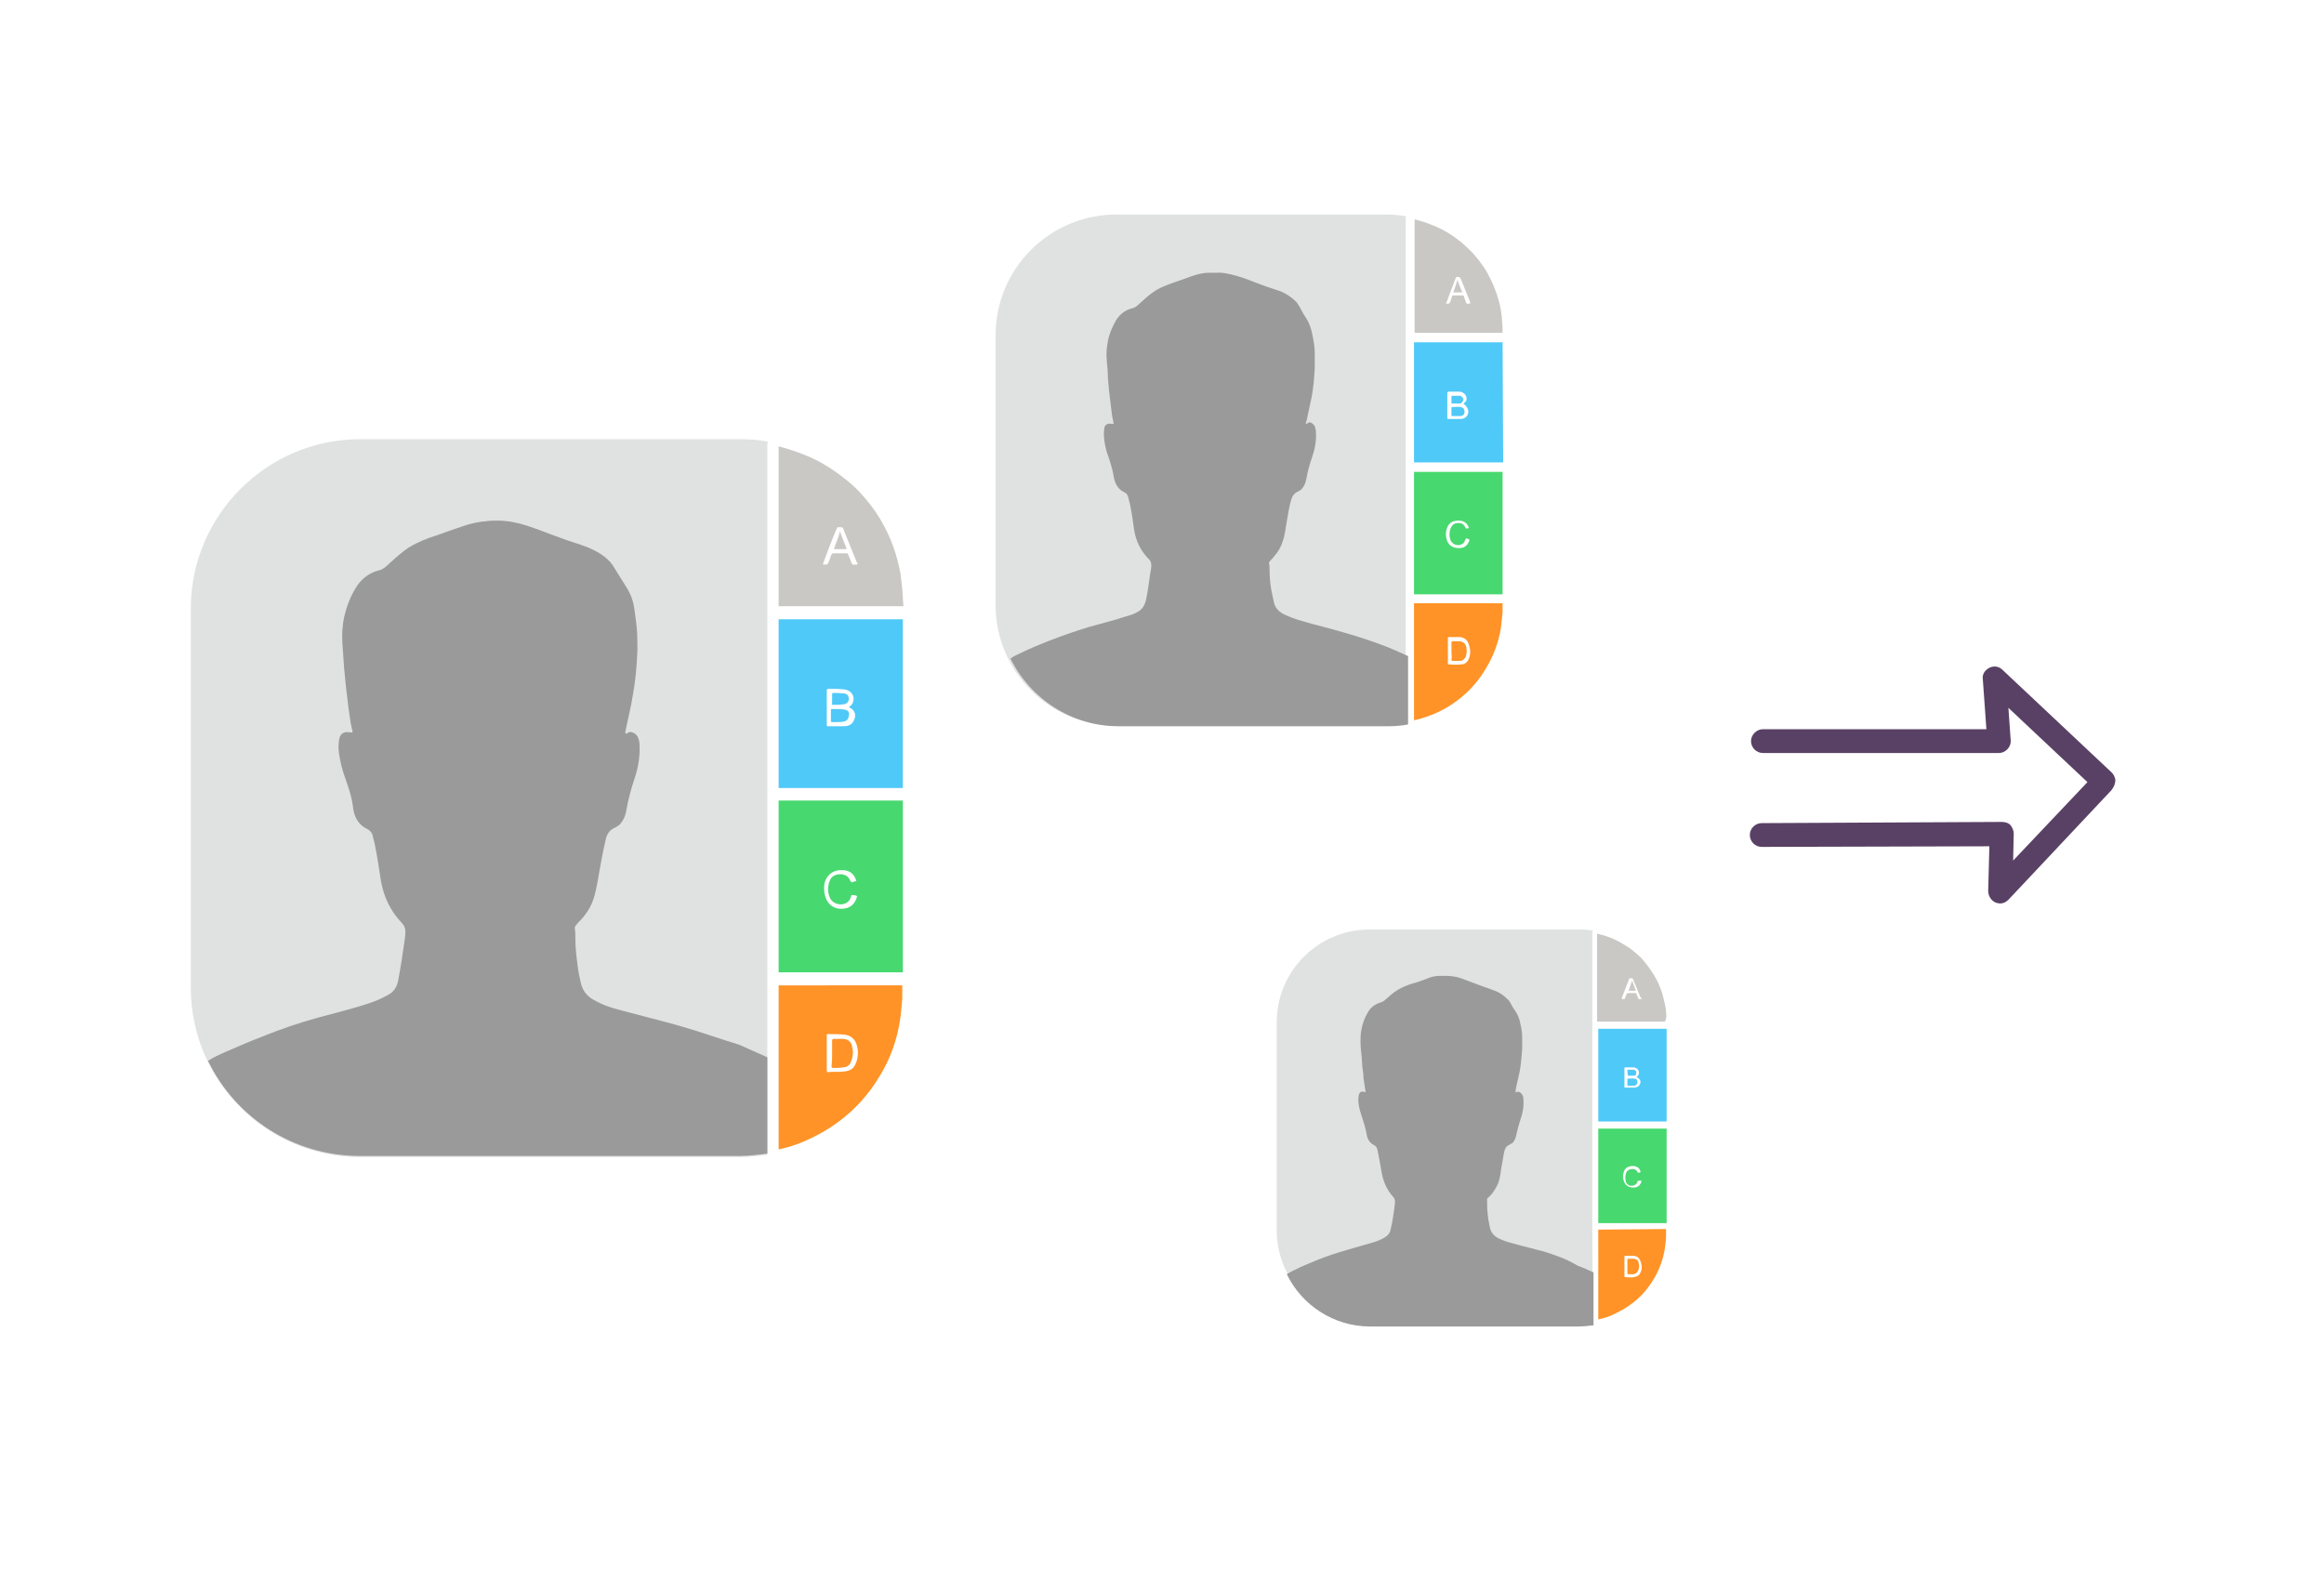
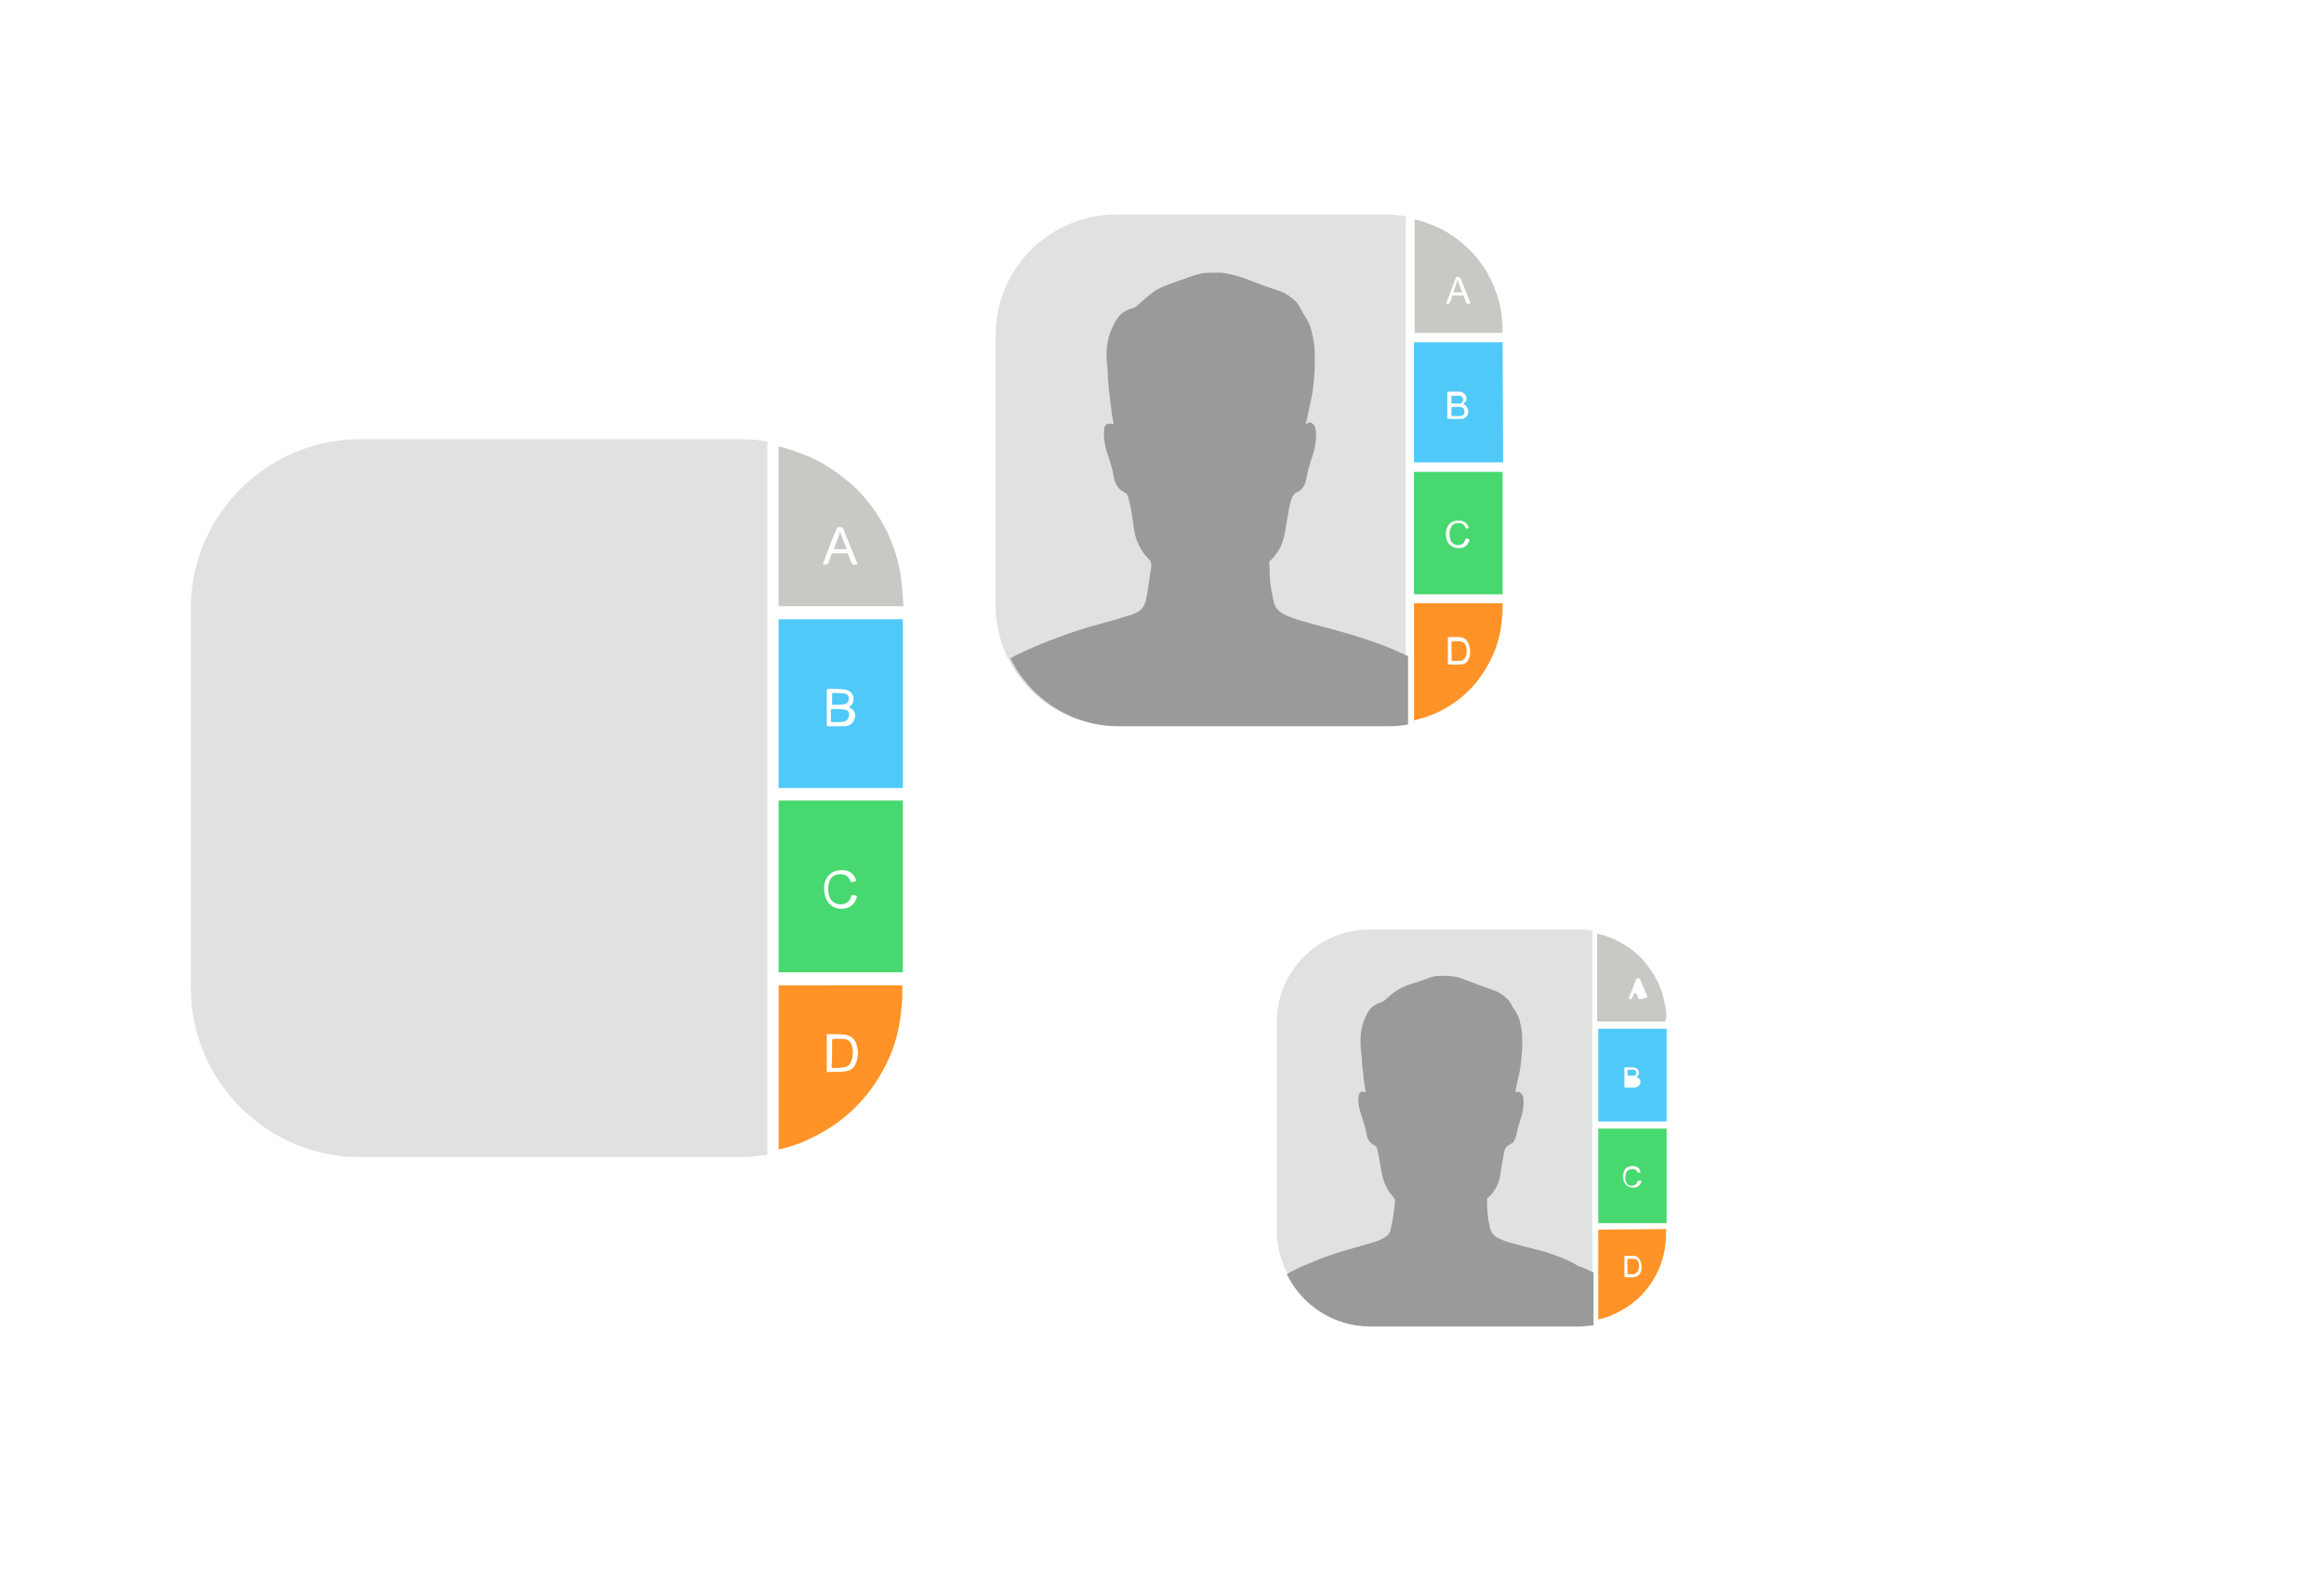
<svg xmlns="http://www.w3.org/2000/svg" version="1.1" id="Layer_1" x="0px" y="0px" viewBox="0 0 391 264" style="enable-background:new 0 0 391 264;" xml:space="preserve">
  <style type="text/css">
	.st0{fill:#4885ED;}
	.st1{fill:#E5E5E5;}
	.st2{fill:#FFFFFF;}
	.st3{fill:#594165;}
	.st4{fill:#FBBB00;}
	.st5{fill:#518EF8;}
	.st6{fill:#28B446;}
	.st7{fill:#F14336;}
	.st8{fill:#FFA000;}
	.st9{fill:#FFCA28;}
	.st10{fill:#F7F7F7;}
	.st11{fill-rule:evenodd;clip-rule:evenodd;}
	.st12{fill-rule:evenodd;clip-rule:evenodd;fill:#3FBDCF;}
	.st13{fill-rule:evenodd;clip-rule:evenodd;fill:#FFFFFF;}
	.st14{opacity:0.9;fill:#FFFFFF;}
	.st15{fill:#F7F7F7;stroke:#594165;stroke-width:4;stroke-miterlimit:10;}
	.st16{fill:#E0412F;}
	.st17{fill-rule:evenodd;clip-rule:evenodd;fill:#606161;}
	.st18{fill:none;stroke:#58ABF4;stroke-width:0.25;stroke-miterlimit:10;}
	.st19{fill:#036EB1;}
	.st20{fill:#A4C639;}
	.st21{fill:none;stroke:#E0412F;stroke-miterlimit:10;}
	.st22{fill:#046DB2;}
	.st23{fill-rule:evenodd;clip-rule:evenodd;fill:#528FF5;}
	.st24{fill-rule:evenodd;clip-rule:evenodd;fill:#417BE6;}
	.st25{fill-rule:evenodd;clip-rule:evenodd;fill:#4881E8;}
	.st26{fill-rule:evenodd;clip-rule:evenodd;fill:#FBC013;}
	.st27{fill:#DF871E;}
	.st28{fill:#B6B6B6;}
	.st29{fill:#8C5BA4;}
	.st30{fill:#8DC652;}
	.st31{fill:#497FC1;}
	.st32{fill:#919191;}
	.st33{fill-rule:evenodd;clip-rule:evenodd;fill:#8E8E8E;}
	.st34{fill:#8E8E8E;}
	.st35{fill:#EB3D01;}
	.st36{fill:#F57F20;}
	.st37{fill:#ED7E01;}
	.st38{fill-rule:evenodd;clip-rule:evenodd;fill:#046DB2;}
	.st39{fill:#E0E2E2;}
	.st40{fill:#47D86F;}
	.st41{fill:#4FC9F8;}
	.st42{fill:#FF9327;}
	.st43{fill:#C9C8C4;}
	.st44{fill:#9A9A9A;}
	.st45{fill:#F2F2F2;}
	.st46{fill:#D32E2A;}
	.st47{fill:#A3C53A;}
	.st48{fill:#D6D8D7;}
	.st49{fill:#3A5BBC;}
	.st50{fill:url(#SVGID_43_);}
	.st51{fill:url(#SVGID_44_);}
	.st52{fill:url(#SVGID_45_);}
	.st53{fill:url(#SVGID_46_);}
	.st54{fill:#FFE168;}
	.st55{fill:#006699;}
	.st56{fill:#F4AE01;}
	.st57{fill:#DD191F;}
	.st58{fill:#323232;}
	.st59{fill:#CDCCCA;}
	.st60{fill:#5199F0;}
	.st61{fill:#791BCC;}
	.st62{fill:#C71D2E;}
	.st63{fill:#32DAC4;}
	.st64{fill:#3C5A99;}
	.st65{fill:#FCB714;}
	.st66{fill:#F06415;}
	.st67{fill:#BDCF31;}
	.st68{fill:#00A1E0;}
	.st69{fill:#00A1E3;}
	.st70{fill:#7AAD3E;}
	.st71{fill:#A50034;}
	.st72{fill:#6B6B6B;}
	.st73{fill:#005DAA;}
	.st74{fill:#EB0028;}
	.st75{fill:#888B8D;}
	.st76{fill:#0C4DA2;}
	.st77{fill:#00BFFF;}
	.st78{fill-rule:evenodd;clip-rule:evenodd;fill:#E81123;}
	.st79{fill:#FF6700;}
	.st80{fill:#00BFFE;}
	.st81{fill:#C4C4C4;}
	.st82{fill:url(#SVGID_47_);}
	.st83{fill:url(#SVGID_48_);}
	.st84{fill:url(#SVGID_49_);}
	.st85{fill:url(#SVGID_50_);}
	.st86{fill:#E5E5E5;stroke:#8E8E8E;stroke-width:2;stroke-miterlimit:10;}
	.st87{fill-rule:evenodd;clip-rule:evenodd;fill:#594165;}
	.st88{fill-rule:evenodd;clip-rule:evenodd;fill:#D4D4D4;}
	.st89{fill-rule:evenodd;clip-rule:evenodd;fill:#3669D6;}
	.st90{fill-rule:evenodd;clip-rule:evenodd;fill:#3A81F4;}
	.st91{fill-rule:evenodd;clip-rule:evenodd;fill:#FAFAFA;}
	.st92{fill-rule:evenodd;clip-rule:evenodd;fill:#E0E0E0;}
	.st93{fill:url(#SVGID_59_);}
	.st94{opacity:0.2;fill:#56C7DA;enable-background:new    ;}
	.st95{fill:url(#SVGID_60_);}
	.st96{fill:url(#SVGID_61_);}
	.st97{fill:url(#SVGID_62_);}
	.st98{fill:url(#SVGID_63_);}
	.st99{fill:url(#SVGID_64_);}
	.st100{fill:#FCFCFC;enable-background:new    ;}
	.st101{enable-background:new    ;}
	.st102{fill:#5A5A5A;}
	.st103{fill:#D8D8D8;enable-background:new    ;}
	.st104{fill:#E9574E;}
	.st105{fill:none;stroke:#D8D8D8;stroke-width:0.75;stroke-miterlimit:10;enable-background:new    ;}
	.st106{fill:#E9574E;stroke:#E9574E;stroke-width:0.75;stroke-miterlimit:10;enable-background:new    ;}
	.st107{fill:#E0E0E0;}
	.st108{fill:#537ABD;}
	.st109{fill:#2EB672;}
	.st110{fill:#FED14B;}
	.st111{fill:#28CD7E;}
	.st112{fill:#CECECE;}
	.st113{fill-rule:evenodd;clip-rule:evenodd;fill:#FF9D17;}
	.st114{fill:#FFFFFF;stroke:#FFFFFF;stroke-miterlimit:10;}
	.st115{fill:#249FBD;}
	.st116{fill:#D62C5D;}
	.st117{fill:#FFB62B;}
	.st118{fill:#2F63AD;}
	.st119{fill:#4C368B;}
	.st120{fill:none;stroke:#4885ED;stroke-width:7.8;stroke-miterlimit:10;}
	.st121{fill:none;stroke:#FFFFFF;stroke-width:7.8;stroke-miterlimit:10;}
	.st122{fill:#594165;stroke:#FFFFFF;stroke-width:0.5;stroke-miterlimit:10;}
	.st123{fill-rule:evenodd;clip-rule:evenodd;fill:#2F63AD;}
	.st124{fill:none;stroke:#594165;stroke-width:4;stroke-linecap:round;stroke-miterlimit:10;}
	.st125{fill:none;stroke:#594165;stroke-width:4;stroke-linecap:round;stroke-miterlimit:10;stroke-dasharray:4.843,11.624;}
	.st126{fill:none;stroke:#594165;stroke-width:4;stroke-linecap:round;stroke-miterlimit:10;stroke-dasharray:4.825,11.58;}
	.st127{fill:#D8D8D8;}
	.st128{fill:#EDEDED;}
	.st129{fill:url(#SVGID_65_);}
	.st130{fill:url(#SVGID_66_);}
	.st131{fill:url(#SVGID_67_);}
	.st132{fill:url(#SVGID_68_);}
	.st133{fill:url(#SVGID_69_);}
	.st134{fill:url(#SVGID_70_);}
	.st135{fill:url(#SVGID_71_);}
	.st136{fill:url(#SVGID_72_);}
	.st137{fill:url(#SVGID_73_);}
	.st138{fill:url(#SVGID_74_);}
	.st139{fill:url(#SVGID_75_);}
	.st140{fill:url(#SVGID_76_);}
	.st141{fill:#F6961C;}
	.st142{fill-rule:evenodd;clip-rule:evenodd;fill:#4885ED;}
	.st143{opacity:0.5;}
	.st144{fill-rule:evenodd;clip-rule:evenodd;fill:#FFB62B;}
	.st145{fill:url(#SVGID_77_);}
	.st146{fill:url(#SVGID_78_);}
	.st147{fill:url(#SVGID_79_);}
	.st148{fill:url(#SVGID_80_);}
	.st149{fill:url(#SVGID_81_);}
	.st150{fill:url(#SVGID_82_);}
	.st151{fill:url(#SVGID_83_);}
	.st152{fill:url(#SVGID_84_);}
	.st153{fill:url(#SVGID_85_);}
	.st154{fill:url(#SVGID_86_);}
	.st155{fill:url(#SVGID_87_);}
	.st156{fill:url(#SVGID_88_);}
</style>
  <g>
    <g>
      <path class="st39" d="M129.1,164.7c0-0.1,0-0.3,0-0.4l0,0c0-0.1,0-0.2,0-0.3l0-30.4l0-0.1l0-29.8l0-0.1V75c0-0.2,0-0.4,0.1-0.7    c-1.6-0.3-3.2-0.4-4.8-0.4H60.6c-15.7,0-28.5,12.8-28.5,28.5v63.8c0,15.7,12.8,28.5,28.5,28.5h63.8c1.6,0,3.2-0.2,4.7-0.4    L129.1,164.7z" />
      <path class="st40" d="M131,134.7v28.9h20.9v-28.9H131z M144,151.4c-0.5,1.2-1.6,1.6-2.8,1.5c-1.6-0.2-2.3-1.4-2.5-2.7    c-0.1-0.9-0.1-1.7,0.4-2.5c0.6-0.9,1.4-1.3,2.5-1.3c1.2,0,2,0.5,2.4,1.6c0.1,0.2,0.1,0.3-0.2,0.3c-0.1,0-0.1,0-0.2,0.1    c-0.3,0.1-0.4,0.1-0.6-0.3c-0.3-0.7-0.9-1-1.6-1c-0.8,0-1.5,0.3-1.8,1.1c-0.4,1-0.4,2,0.1,3c0.6,1.1,2.3,1.3,3.1,0.4    c0.2-0.2,0.3-0.5,0.4-0.8c0-0.2,0.1-0.2,0.3-0.2C144.3,150.7,144.3,150.7,144,151.4z" />
      <path class="st41" d="M151.9,104.2H131v28.4h2h18.9L151.9,104.2z M143.5,121.5c-0.4,0.6-1,0.7-1.6,0.7c-0.9,0-1.8,0-2.6,0    c-0.2,0-0.2-0.1-0.2-0.2c0-2,0-3.9,0-5.8c0-0.2,0.1-0.3,0.3-0.3c0.9,0,1.7,0,2.6,0.1c1.2,0.1,1.9,1.1,1.5,2.2    c-0.1,0.3-0.4,0.6-0.7,0.8C143.9,119.4,144.2,120.5,143.5,121.5z" />
      <path class="st42" d="M131,165.8l0,12.6v4.4v10.6c2-0.4,3.9-1.1,5.7-2c4.9-2.4,8.7-5.9,11.4-10.5c1.7-2.8,2.8-5.9,3.3-9.1    c0.2-1.2,0.3-2.5,0.4-3.8c0-0.7,0-1.5,0-2.2L131,165.8z M143.8,179.3c-0.4,0.7-1,0.9-1.8,1c-0.9,0.1-1.8,0-2.7,0.1    c-0.2,0-0.2-0.1-0.2-0.3c0-1,0-1.9,0-2.9c0-1,0-1.9,0-2.9c0-0.1-0.1-0.3,0.2-0.3c0.9,0,1.9,0,2.8,0.1c1,0.1,1.7,0.7,2,1.6    C144.5,176.9,144.4,178.2,143.8,179.3z" />
      <path class="st43" d="M151.8,99.1c-0.1-0.9-0.2-1.7-0.3-2.6c-0.3-1.6-0.7-3.1-1.2-4.5c-0.6-1.7-1.4-3.3-2.3-4.8    c-0.9-1.5-2-2.9-3.1-4.1c-0.8-0.9-1.7-1.7-2.7-2.5c-1.5-1.2-3-2.2-4.7-3.1c-2-1-4.2-1.8-6.5-2.4v23.8v3.1h2.5h18.5    C151.9,101.1,151.9,100.1,151.8,99.1z M143.8,95c-0.3,0.1-0.5-0.1-0.6-0.4c-0.1-0.4-0.3-0.8-0.5-1.3c-0.1-0.2-0.1-0.2-0.3-0.2    c-0.7,0-1.5,0-2.2,0c-0.2,0-0.2,0.1-0.3,0.2c-0.2,0.4-0.3,0.9-0.5,1.3c-0.1,0.3-0.2,0.4-0.5,0.4c-0.5,0-0.5,0-0.3-0.5    c0.7-1.9,1.4-3.8,2.2-5.6c0.1-0.2,0.1-0.2,0.3-0.2c0.7,0,0.7,0,0.9,0.6c0.7,1.7,1.4,3.5,2.1,5.2C144.4,95,144.4,95,143.8,95z" />
      <g>
        <path class="st41" d="M142.1,119.4c-0.7-0.1-1.4-0.1-2.1-0.1c-0.2,0-0.2,0.1-0.2,0.2c0,0.6,0,1.2,0,1.8c0,0.2,0.1,0.2,0.2,0.2     c0.3,0,0.6,0,0.9,0c0.3,0,0.7,0,1.1-0.1c0.5-0.1,0.8-0.5,0.8-1C143,119.9,142.7,119.5,142.1,119.4z" />
        <path class="st41" d="M140.1,118.6c0.6,0,1.2,0,1.9-0.1c0.5-0.1,0.8-0.4,0.8-0.9c0-0.5-0.2-0.8-0.7-0.9c-0.3-0.1-0.7,0-1-0.1     c-0.3,0-0.6,0-0.9,0c-0.1,0-0.2,0-0.2,0.2c0,0.5,0,1,0,1.5C139.9,118.5,140,118.6,140.1,118.6z" />
      </g>
      <path class="st42" d="M140,177.2c0-0.7,0-1.4,0-2.1c0-0.2,0.1-0.3,0.3-0.3c0.5,0,1.1,0,1.6,0c1,0.1,1.4,0.7,1.5,1.5    c0.2,0.8,0.1,1.5-0.2,2.3c-0.2,0.6-0.7,1-1.4,1c-0.5,0.1-1.1,0.1-1.6,0.1c-0.2,0-0.3-0.1-0.3-0.3C140,178.6,140,177.9,140,177.2z" />
      <path class="st43" d="M141.3,89.4c0.4,1,0.7,1.9,1.1,2.8c0.1,0.1,0,0.2-0.1,0.2c-0.6,0-1.3,0-2,0    C140.6,91.4,141.1,90.5,141.3,89.4z" />
-       <path class="st44" d="M114.3,172.6c-3.2-0.9-6.5-1.7-9.8-2.6c-1.6-0.4-3.1-0.9-4.5-1.7c-1.2-0.6-2-1.6-2.3-3    c-0.2-0.9-0.4-1.8-0.5-2.7c-0.2-1.5-0.4-3.1-0.4-4.6c0-0.6,0-1.3-0.1-1.9c0-0.1,0.1-0.2,0.1-0.3c0.3-0.4,0.7-0.8,1-1.1    c1-1.1,1.7-2.3,2.1-3.6c0.5-1.6,0.7-3.2,1-4.8c0.3-1.7,0.6-3.3,1-5c0.2-1,0.7-1.7,1.7-2.1c0.2-0.1,0.4-0.3,0.6-0.4    c0.7-0.7,1.1-1.7,1.2-2.6c0.3-1.6,0.7-3.2,1.2-4.7c0.7-2,1.1-4,1-6.1c0-0.5-0.1-1-0.3-1.4c-0.2-0.4-0.6-0.7-1-0.8    c-0.3-0.1-0.6,0-0.8,0.2c-0.1,0.1-0.2,0.1-0.2,0c-0.1-0.1-0.1-0.1-0.1-0.2c0-0.2,0.1-0.3,0.1-0.5c0.4-2,0.9-3.9,1.2-5.9    c0.4-2.2,0.6-4.4,0.7-6.6c0.1-1.2,0-2.5,0-3.7c-0.1-1.4-0.3-2.8-0.5-4.2c-0.2-1.4-0.7-2.6-1.5-3.8c-0.5-0.8-1-1.6-1.5-2.4    c-0.3-0.5-0.6-1-1-1.5c-1.1-1.2-2.4-1.9-3.8-2.5c-1.5-0.6-3.1-1-4.6-1.6c-2-0.7-3.9-1.5-5.8-2.1c-1.6-0.5-3.2-0.8-4.8-0.8    c-0.6,0-1.3,0-1.9,0.1c-1.4,0.1-2.7,0.4-4.1,0.9c-1.5,0.5-2.9,1-4.3,1.5c-1.6,0.5-3.1,1.1-4.6,2c-1.2,0.8-2.3,1.8-3.4,2.8    c-0.5,0.5-1.1,1-1.8,1.1c-1.7,0.5-2.9,1.5-3.8,3c-0.9,1.5-1.5,3.1-1.9,4.8c-0.3,1.5-0.4,2.9-0.3,4.4c0.1,1.4,0.2,2.9,0.3,4.3    c0.1,1,0.2,2,0.3,3c0.1,1.1,0.3,2.3,0.4,3.4c0.2,1.2,0.3,2.5,0.6,3.7c0.2,0.7,0.2,0.7-0.6,0.6c-0.8-0.1-1.3,0.3-1.5,1    c-0.2,1-0.2,2,0,3c0.2,1.2,0.5,2.4,0.9,3.5c0.6,1.7,1.2,3.4,1.4,5.2c0.2,1.6,0.9,2.9,2.4,3.6c0.4,0.2,0.8,0.6,0.9,1.1    c0.1,0.6,0.3,1.1,0.4,1.7c0.4,2,0.7,4,1,6c0.5,2.7,1.6,5,3.5,7c0.4,0.4,0.6,0.9,0.6,1.4c0,0.7-0.1,1.4-0.2,2    c-0.3,2.1-0.6,4.1-1,6.2c-0.2,1.2-0.8,2.1-1.9,2.6c-0.9,0.5-1.8,0.9-2.7,1.2c-2.9,1-5.9,1.7-8.8,2.5c-3.3,0.9-6.5,2-9.7,3.3    c-2.1,0.8-4.1,1.7-6.2,2.6c-0.9,0.4-1.8,0.8-2.7,1.4c4.6,9.5,14.3,16,25.6,16h63.8c1.6,0,3.2-0.2,4.7-0.4v-16.2    c-1.6-0.7-3.1-1.4-4.7-2.1C121.1,174.8,117.8,173.6,114.3,172.6z" />
    </g>
    <g>
      <path class="st39" d="M236.5,100.7c0-0.1,0-0.2,0-0.3l0,0c0-0.1,0-0.1,0-0.2l0-21.7l0-0.1l0-21.2l0,0V36.9c0-0.1,0-0.3,0.1-0.5    c-1.1-0.2-2.3-0.3-3.4-0.3h-45.4c-11.2,0-20.3,9.1-20.3,20.3v45.4c0,11.2,9.1,20.3,20.3,20.3h45.4c1.1,0,2.3-0.1,3.3-0.3    L236.5,100.7z" />
      <path class="st40" d="M237.9,79.4V100h14.9V79.4H237.9z M247.1,91.2c-0.4,0.9-1.1,1.1-2,1c-1.2-0.1-1.7-1-1.8-1.9    c-0.1-0.6,0-1.2,0.3-1.8c0.4-0.7,1-0.9,1.8-0.9c0.9,0,1.4,0.4,1.7,1.1c0,0.1,0,0.2-0.1,0.2c0,0-0.1,0-0.1,0    c-0.2,0.1-0.3,0-0.4-0.2c-0.2-0.5-0.6-0.7-1.1-0.7c-0.6,0-1,0.2-1.3,0.8c-0.3,0.7-0.3,1.5,0,2.2c0.4,0.8,1.6,1,2.2,0.3    c0.1-0.2,0.2-0.4,0.3-0.6c0-0.1,0.1-0.1,0.2-0.1C247.3,90.8,247.3,90.8,247.1,91.2z" />
      <path class="st41" d="M252.8,57.6h-14.9v20.2h1.5h13.5L252.8,57.6z M246.8,70c-0.3,0.4-0.7,0.5-1.2,0.5c-0.6,0-1.3,0-1.9,0    c-0.1,0-0.2,0-0.2-0.2c0-1.4,0-2.8,0-4.2c0-0.1,0.1-0.2,0.2-0.2c0.6,0,1.2,0,1.9,0c0.8,0.1,1.3,0.8,1.1,1.5    c-0.1,0.2-0.3,0.4-0.5,0.5C247,68.5,247.3,69.3,246.8,70z" />
      <path class="st42" d="M237.9,101.5l0,8.9v3.2v7.6c1.4-0.3,2.8-0.8,4.1-1.4c3.5-1.7,6.2-4.2,8.1-7.5c1.2-2,2-4.2,2.4-6.5    c0.1-0.9,0.2-1.8,0.3-2.7c0-0.5,0-1,0-1.6L237.9,101.5z M247,111.1c-0.3,0.5-0.7,0.7-1.3,0.7c-0.6,0.1-1.3,0-1.9,0    c-0.2,0-0.2-0.1-0.2-0.2c0-0.7,0-1.4,0-2.1c0-0.7,0-1.4,0-2.1c0-0.1,0-0.2,0.1-0.2c0.7,0,1.3,0,2,0c0.7,0.1,1.2,0.5,1.4,1.2    C247.5,109.5,247.4,110.3,247,111.1z" />
      <path class="st43" d="M252.7,54c0-0.6-0.1-1.2-0.2-1.9c-0.2-1.1-0.5-2.2-0.9-3.2c-0.4-1.2-1-2.3-1.6-3.4c-0.7-1.1-1.4-2-2.2-2.9    c-0.6-0.6-1.2-1.2-1.9-1.8c-1-0.8-2.1-1.6-3.3-2.2c-1.4-0.7-3-1.3-4.6-1.7v16.9v2.2h1.7h13.1C252.8,55.4,252.8,54.7,252.7,54z     M247,51.1c-0.2,0.1-0.3-0.1-0.4-0.3c-0.1-0.3-0.2-0.6-0.3-0.9c0-0.1-0.1-0.2-0.2-0.2c-0.5,0-1,0-1.6,0c-0.1,0-0.2,0-0.2,0.2    c-0.1,0.3-0.2,0.6-0.3,0.9c-0.1,0.2-0.2,0.3-0.4,0.3c-0.4,0-0.4,0-0.2-0.3c0.5-1.3,1-2.7,1.5-4c0-0.1,0.1-0.2,0.2-0.2    c0.5,0,0.5,0,0.7,0.4c0.5,1.2,1,2.5,1.5,3.7C247.4,51.1,247.4,51.1,247,51.1z" />
      <g>
        <path class="st41" d="M245.8,68.5c-0.5-0.1-1,0-1.5,0c-0.1,0-0.1,0.1-0.1,0.1c0,0.4,0,0.8,0,1.3c0,0.1,0,0.1,0.1,0.1     c0.2,0,0.4,0,0.7,0c0.2,0,0.5,0,0.8,0c0.4-0.1,0.6-0.3,0.6-0.7C246.4,68.8,246.2,68.6,245.8,68.5z" />
        <path class="st41" d="M244.3,67.9c0.4,0,0.9,0,1.3,0c0.3,0,0.5-0.3,0.6-0.6c0-0.3-0.2-0.6-0.5-0.7c-0.2,0-0.5,0-0.7,0     c-0.2,0-0.4,0-0.6,0c-0.1,0-0.2,0-0.2,0.1c0,0.4,0,0.7,0,1.1C244.2,67.9,244.2,67.9,244.3,67.9z" />
      </g>
      <path class="st42" d="M244.2,109.6c0-0.5,0-1,0-1.5c0-0.1,0-0.2,0.2-0.2c0.4,0,0.8,0,1.2,0c0.7,0.1,1,0.5,1.1,1    c0.1,0.5,0.1,1.1-0.1,1.6c-0.2,0.4-0.5,0.7-1,0.7c-0.4,0-0.8,0-1.2,0c-0.2,0-0.2-0.1-0.2-0.2C244.3,110.6,244.2,110.1,244.2,109.6    z" />
      <path class="st43" d="M245.2,47.1c0.3,0.7,0.5,1.4,0.8,2c0,0.1,0,0.1-0.1,0.1c-0.5,0-0.9,0-1.4,0C244.7,48.6,245,47.9,245.2,47.1z    " />
      <path class="st44" d="M226,106.4c-2.3-0.7-4.6-1.2-6.9-1.9c-1.1-0.3-2.2-0.7-3.2-1.2c-0.9-0.5-1.4-1.1-1.6-2.1    c-0.1-0.6-0.3-1.3-0.4-1.9c-0.2-1.1-0.3-2.2-0.3-3.3c0-0.4,0-0.9-0.1-1.3c0-0.1,0-0.1,0.1-0.2c0.2-0.3,0.5-0.5,0.7-0.8    c0.7-0.8,1.2-1.6,1.5-2.6c0.4-1.1,0.5-2.3,0.7-3.4c0.2-1.2,0.4-2.4,0.7-3.5c0.2-0.7,0.5-1.2,1.2-1.5c0.2-0.1,0.3-0.2,0.5-0.3    c0.5-0.5,0.8-1.2,0.9-1.9c0.2-1.1,0.5-2.3,0.9-3.4c0.5-1.4,0.8-2.9,0.7-4.4c0-0.3-0.1-0.7-0.2-1c-0.2-0.3-0.4-0.5-0.7-0.6    c-0.2-0.1-0.4,0-0.6,0.2c0,0-0.1,0-0.2,0c0,0,0-0.1,0-0.1c0-0.1,0-0.2,0.1-0.3c0.3-1.4,0.6-2.8,0.9-4.2c0.3-1.6,0.4-3.1,0.5-4.7    c0-0.9,0-1.8,0-2.7c0-1-0.2-2-0.4-3c-0.2-1-0.5-1.9-1-2.7c-0.4-0.6-0.7-1.1-1-1.7c-0.2-0.4-0.4-0.7-0.7-1.1    c-0.8-0.8-1.7-1.4-2.7-1.8c-1.1-0.4-2.2-0.7-3.2-1.1c-1.4-0.5-2.7-1.1-4.2-1.5c-1.1-0.3-2.3-0.6-3.4-0.5c-0.4,0-0.9,0-1.3,0    c-1,0-2,0.3-2.9,0.6c-1,0.4-2,0.7-3.1,1.1c-1.1,0.4-2.2,0.8-3.2,1.5c-0.9,0.6-1.6,1.3-2.4,2c-0.4,0.4-0.8,0.7-1.3,0.8    c-1.2,0.3-2.1,1.1-2.7,2.1c-0.6,1.1-1.1,2.2-1.3,3.4c-0.2,1-0.3,2.1-0.2,3.2c0.1,1,0.2,2,0.2,3.1c0.1,0.7,0.1,1.4,0.2,2.2    c0.1,0.8,0.2,1.6,0.3,2.4c0.1,0.9,0.2,1.8,0.4,2.6c0.1,0.5,0.1,0.5-0.4,0.4c-0.6-0.1-1,0.2-1.1,0.7c-0.1,0.7-0.1,1.4,0,2.1    c0.1,0.8,0.3,1.7,0.6,2.5c0.4,1.2,0.8,2.4,1,3.7c0.2,1.1,0.7,2,1.7,2.5c0.3,0.1,0.6,0.4,0.7,0.8c0.1,0.4,0.2,0.8,0.3,1.2    c0.3,1.4,0.5,2.8,0.7,4.3c0.3,1.9,1.1,3.6,2.5,5c0.3,0.3,0.4,0.6,0.4,1c0,0.5-0.1,1-0.2,1.5c-0.2,1.5-0.4,3-0.7,4.4    c-0.2,0.8-0.6,1.5-1.3,1.9c-0.6,0.4-1.3,0.6-2,0.8c-2.1,0.7-4.2,1.2-6.3,1.8c-2.3,0.7-4.6,1.5-6.9,2.4c-1.5,0.6-3,1.2-4.4,1.9    c-0.7,0.3-1.3,0.6-1.9,1c3.3,6.7,10.2,11.4,18.2,11.4h45.4c1.1,0,2.3-0.1,3.3-0.3v-11.5c-1.1-0.5-2.2-1-3.4-1.5    C230.9,107.9,228.5,107.1,226,106.4z" />
    </g>
    <g>
      <path class="st39" d="M267.9,206.3c0-0.1,0-0.1,0-0.2l0,0c0-0.1,0-0.1,0-0.2l0-16.7l0-0.1l0-16.4l0,0v-15.7c0-0.1,0-0.2,0.1-0.4    c-0.9-0.2-1.7-0.2-2.6-0.2h-35c-8.6,0-15.6,7-15.6,15.6v35c0,8.6,7,15.6,15.6,15.6h35c0.9,0,1.7-0.1,2.6-0.2L267.9,206.3z" />
      <path class="st40" d="M268.9,189.9v15.9h11.5v-15.9H268.9z M276.1,199c-0.3,0.7-0.9,0.9-1.6,0.8c-0.9-0.1-1.3-0.8-1.4-1.5    c-0.1-0.5,0-0.9,0.2-1.4c0.3-0.5,0.8-0.7,1.4-0.7c0.7,0,1.1,0.3,1.3,0.9c0,0.1,0,0.1-0.1,0.2c0,0-0.1,0-0.1,0    c-0.2,0.1-0.2,0-0.3-0.1c-0.2-0.4-0.5-0.5-0.9-0.5c-0.4,0-0.8,0.2-1,0.6c-0.2,0.6-0.2,1.1,0,1.7c0.3,0.6,1.2,0.7,1.7,0.2    c0.1-0.1,0.2-0.3,0.2-0.4c0-0.1,0-0.1,0.1-0.1C276.2,198.6,276.2,198.6,276.1,199z" />
      <path class="st41" d="M280.4,173.1h-11.5v15.6h1.1h10.4L280.4,173.1z M275.8,182.6c-0.2,0.3-0.6,0.4-0.9,0.4c-0.5,0-1,0-1.5,0    c-0.1,0-0.1,0-0.1-0.1c0-1.1,0-2.1,0-3.2c0-0.1,0-0.1,0.2-0.1c0.5,0,1,0,1.4,0c0.6,0.1,1,0.6,0.8,1.2c-0.1,0.2-0.2,0.3-0.4,0.4    C276,181.5,276.2,182.1,275.8,182.6z" />
      <path class="st42" d="M268.9,206.9l0,6.9v2.4v5.8c1.1-0.2,2.2-0.6,3.1-1.1c2.7-1.3,4.8-3.2,6.3-5.8c0.9-1.5,1.5-3.2,1.8-5    c0.1-0.7,0.2-1.4,0.2-2.1c0-0.4,0-0.8,0-1.2L268.9,206.9z M275.9,214.3c-0.2,0.4-0.6,0.5-1,0.6c-0.5,0.1-1,0-1.5,0    c-0.1,0-0.1-0.1-0.1-0.2c0-0.5,0-1.1,0-1.6c0-0.5,0-1.1,0-1.6c0-0.1,0-0.2,0.1-0.2c0.5,0,1,0,1.5,0c0.6,0.1,0.9,0.4,1.1,0.9    C276.3,213,276.3,213.7,275.9,214.3z" />
-       <path class="st43" d="M280.3,170.3c0-0.5-0.1-1-0.2-1.4c-0.2-0.9-0.4-1.7-0.7-2.5c-0.3-0.9-0.8-1.8-1.3-2.6    c-0.5-0.8-1.1-1.6-1.7-2.3c-0.4-0.5-0.9-0.9-1.5-1.4c-0.8-0.7-1.7-1.2-2.6-1.7c-1.1-0.6-2.3-1-3.6-1.3v13.1v1.7h1.3h10.1    C280.4,171.4,280.4,170.9,280.3,170.3z M275.9,168.1c-0.2,0.1-0.3-0.1-0.3-0.2c-0.1-0.2-0.2-0.5-0.3-0.7c0-0.1-0.1-0.1-0.2-0.1    c-0.4,0-0.8,0-1.2,0c-0.1,0-0.1,0-0.2,0.1c-0.1,0.2-0.2,0.5-0.3,0.7c0,0.2-0.1,0.2-0.3,0.2c-0.3,0-0.3,0-0.2-0.3    c0.4-1,0.8-2.1,1.2-3.1c0-0.1,0.1-0.1,0.2-0.1c0.4,0,0.4,0,0.5,0.3c0.4,1,0.8,1.9,1.2,2.9C276.3,168.1,276.3,168.1,275.9,168.1z" />
+       <path class="st43" d="M280.3,170.3c0-0.5-0.1-1-0.2-1.4c-0.2-0.9-0.4-1.7-0.7-2.5c-0.3-0.9-0.8-1.8-1.3-2.6    c-0.5-0.8-1.1-1.6-1.7-2.3c-0.4-0.5-0.9-0.9-1.5-1.4c-0.8-0.7-1.7-1.2-2.6-1.7c-1.1-0.6-2.3-1-3.6-1.3v13.1v1.7h1.3h10.1    C280.4,171.4,280.4,170.9,280.3,170.3z M275.9,168.1c-0.2,0.1-0.3-0.1-0.3-0.2c-0.1-0.2-0.2-0.5-0.3-0.7c0-0.1-0.1-0.1-0.2-0.1    c-0.1,0-0.1,0-0.2,0.1c-0.1,0.2-0.2,0.5-0.3,0.7c0,0.2-0.1,0.2-0.3,0.2c-0.3,0-0.3,0-0.2-0.3    c0.4-1,0.8-2.1,1.2-3.1c0-0.1,0.1-0.1,0.2-0.1c0.4,0,0.4,0,0.5,0.3c0.4,1,0.8,1.9,1.2,2.9C276.3,168.1,276.3,168.1,275.9,168.1z" />
      <g>
-         <path class="st41" d="M275,181.5c-0.4-0.1-0.8,0-1.1,0c-0.1,0-0.1,0-0.1,0.1c0,0.3,0,0.6,0,1c0,0.1,0,0.1,0.1,0.1     c0.2,0,0.3,0,0.5,0c0.2,0,0.4,0,0.6,0c0.3-0.1,0.5-0.3,0.5-0.6C275.5,181.7,275.3,181.5,275,181.5z" />
        <path class="st41" d="M273.9,181c0.3,0,0.7,0,1,0c0.3,0,0.4-0.2,0.4-0.5c0-0.3-0.1-0.4-0.4-0.5c-0.2,0-0.4,0-0.5,0     c-0.2,0-0.3,0-0.5,0c-0.1,0-0.1,0-0.1,0.1C273.8,180.4,273.8,180.6,273.9,181C273.8,181,273.8,181,273.9,181z" />
      </g>
      <path class="st42" d="M273.8,213.2c0-0.4,0-0.8,0-1.2c0-0.1,0-0.2,0.2-0.2c0.3,0,0.6,0,0.9,0c0.6,0.1,0.8,0.4,0.8,0.8    c0.1,0.4,0.1,0.8-0.1,1.2c-0.1,0.3-0.4,0.5-0.7,0.6c-0.3,0-0.6,0-0.9,0c-0.1,0-0.2,0-0.2-0.2C273.8,213.9,273.8,213.5,273.8,213.2    z" />
-       <path class="st43" d="M274.6,165c0.2,0.6,0.4,1.1,0.6,1.6c0,0.1,0,0.1-0.1,0.1c-0.4,0-0.7,0-1.1,0    C274.2,166.1,274.4,165.6,274.6,165z" />
      <path class="st44" d="M259.8,210.6c-1.8-0.5-3.6-0.9-5.3-1.4c-0.9-0.2-1.7-0.5-2.5-0.9c-0.7-0.4-1.1-0.9-1.3-1.6    c-0.1-0.5-0.2-1-0.3-1.5c-0.1-0.8-0.2-1.7-0.2-2.5c0-0.3,0-0.7,0-1c0-0.1,0-0.1,0.1-0.1c0.2-0.2,0.4-0.4,0.6-0.6    c0.5-0.6,0.9-1.3,1.2-2c0.3-0.9,0.4-1.8,0.5-2.6c0.2-0.9,0.3-1.8,0.5-2.7c0.1-0.5,0.4-0.9,0.9-1.1c0.1-0.1,0.2-0.2,0.4-0.2    c0.4-0.4,0.6-0.9,0.7-1.4c0.2-0.9,0.4-1.7,0.7-2.6c0.4-1.1,0.6-2.2,0.5-3.4c0-0.3,0-0.5-0.2-0.8c-0.1-0.2-0.3-0.4-0.6-0.5    c-0.2,0-0.3,0-0.4,0.1c0,0-0.1,0-0.1,0s0-0.1,0-0.1c0-0.1,0-0.2,0-0.3c0.2-1.1,0.5-2.2,0.7-3.2c0.2-1.2,0.3-2.4,0.4-3.6    c0-0.7,0-1.4,0-2c0-0.8-0.1-1.5-0.3-2.3c-0.1-0.7-0.4-1.5-0.8-2.1c-0.3-0.4-0.6-0.9-0.8-1.3c-0.2-0.3-0.3-0.6-0.6-0.8    c-0.6-0.6-1.3-1.1-2.1-1.4c-0.8-0.3-1.7-0.6-2.5-0.9c-1.1-0.4-2.1-0.8-3.2-1.2c-0.9-0.3-1.7-0.4-2.6-0.4c-0.3,0-0.7,0-1,0    c-0.8,0-1.5,0.2-2.2,0.5c-0.8,0.3-1.6,0.6-2.4,0.8c-0.9,0.3-1.7,0.6-2.5,1.1c-0.7,0.4-1.3,1-1.9,1.5c-0.3,0.3-0.6,0.5-1,0.6    c-0.9,0.3-1.6,0.8-2.1,1.7c-0.5,0.8-0.8,1.7-1,2.6c-0.2,0.8-0.2,1.6-0.2,2.4c0,0.8,0.1,1.6,0.2,2.4c0,0.6,0.1,1.1,0.1,1.7    c0.1,0.6,0.2,1.3,0.2,1.9c0.1,0.7,0.2,1.4,0.3,2c0.1,0.4,0.1,0.4-0.3,0.3c-0.4-0.1-0.7,0.1-0.8,0.6c-0.1,0.5-0.1,1.1,0,1.6    c0.1,0.7,0.3,1.3,0.5,1.9c0.3,0.9,0.6,1.9,0.8,2.9c0.1,0.9,0.5,1.6,1.3,2c0.2,0.1,0.4,0.3,0.5,0.6c0.1,0.3,0.1,0.6,0.2,0.9    c0.2,1.1,0.4,2.2,0.6,3.3c0.3,1.5,0.9,2.8,1.9,3.9c0.2,0.2,0.3,0.5,0.3,0.8c0,0.4-0.1,0.7-0.1,1.1c-0.2,1.1-0.3,2.3-0.6,3.4    c-0.1,0.7-0.4,1.1-1,1.5c-0.5,0.3-1,0.5-1.5,0.7c-1.6,0.5-3.2,0.9-4.8,1.4c-1.8,0.5-3.6,1.1-5.3,1.8c-1.1,0.5-2.3,0.9-3.4,1.5    c-0.5,0.2-1,0.5-1.5,0.8c2.5,5.2,7.9,8.8,14,8.8h35c0.9,0,1.7-0.1,2.6-0.2v-8.9c-0.9-0.4-1.7-0.8-2.6-1.1    C263.5,211.8,261.7,211.2,259.8,210.6z" />
    </g>
    <g>
-       <path class="st3" d="M355.9,131.2L355.9,131.2c-0.1-0.5-0.3-0.9-0.6-1.2l-18.4-17.3c-0.8-0.8-2-0.7-2.8,0.1    c-0.4,0.4-0.6,1-0.5,1.5l0.6,8.4l-37.6,0c-0.5,0-1,0.2-1.4,0.6c-0.4,0.4-0.6,0.9-0.6,1.4c0,1.1,0.9,2,2,2l39.7,0c0,0,0,0,0,0    c0.5,0,1-0.2,1.4-0.6c0.4-0.4,0.6-0.9,0.6-1.4l-0.4-5.6l13.3,12.5l-12.5,13.2l0.1-4.5c0-0.5-0.2-1-0.5-1.4s-0.9-0.6-1.5-0.6    l-40.4,0.2c-1.1,0-2,0.9-2,2l0,0c0,1.1,0.9,2,2,2l38.3-0.1l-0.2,7.5c0,1,0.7,2,1.8,2.1c0.6,0.1,1.2-0.2,1.6-0.6l17.3-18.4    C355.7,132.4,355.9,131.8,355.9,131.2z" />
-     </g>
+       </g>
  </g>
</svg>